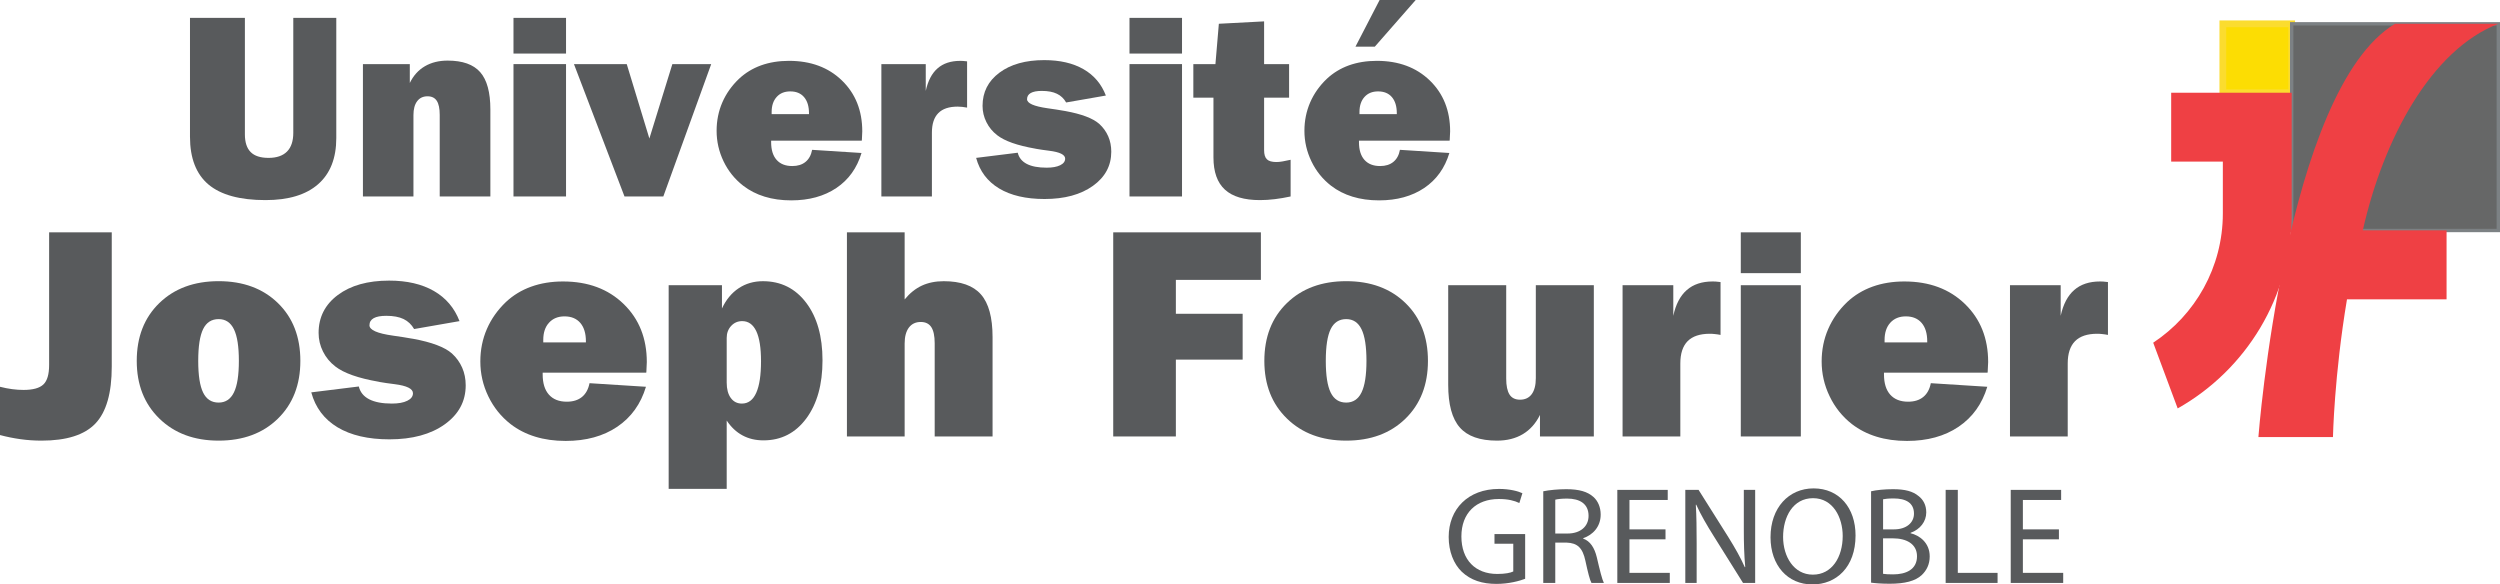
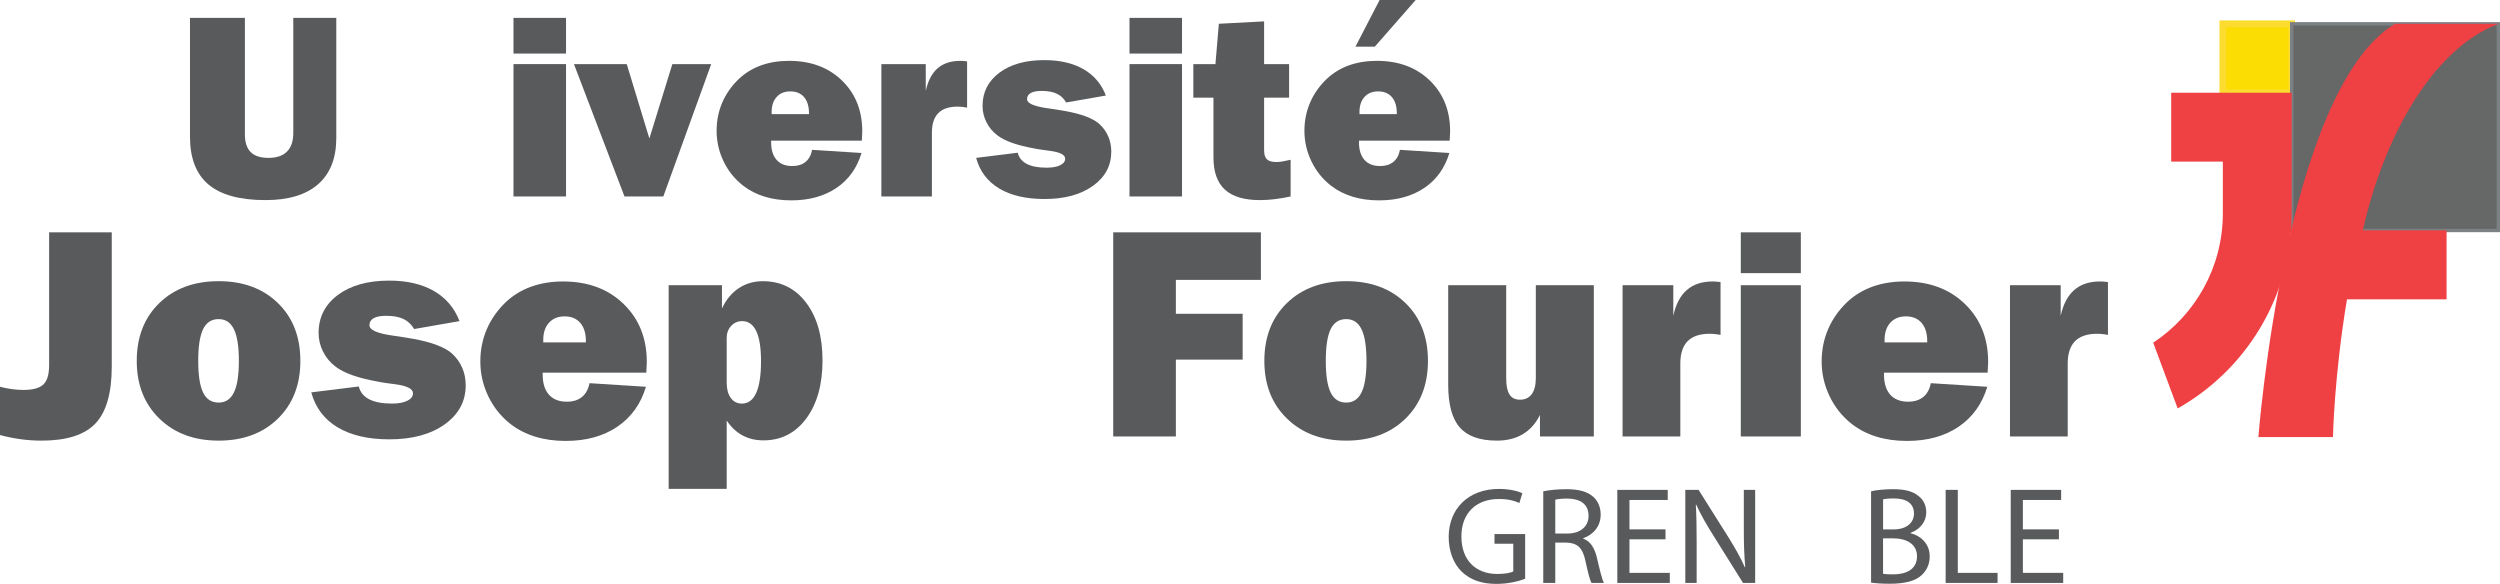
<svg xmlns="http://www.w3.org/2000/svg" width="365pt" height="85.33pt" viewBox="0 0 365 85.33" version="1.1">
  <defs>
    <clipPath id="clip1">
      <path d="M 211 71 L 223 71 L 223 85.328 L 211 85.328 Z M 211 71 " />
    </clipPath>
    <clipPath id="clip2">
      <path d="M 225 71 L 235 71 L 235 85.328 L 225 85.328 Z M 225 71 " />
    </clipPath>
    <clipPath id="clip3">
      <path d="M 236 71 L 244 71 L 244 85.328 L 236 85.328 Z M 236 71 " />
    </clipPath>
    <clipPath id="clip4">
      <path d="M 246 71 L 257 71 L 257 85.328 L 246 85.328 Z M 246 71 " />
    </clipPath>
    <clipPath id="clip5">
      <path d="M 258 71 L 271 71 L 271 85.328 L 258 85.328 Z M 258 71 " />
    </clipPath>
    <clipPath id="clip6">
      <path d="M 273 71 L 282 71 L 282 85.328 L 273 85.328 Z M 273 71 " />
    </clipPath>
    <clipPath id="clip7">
      <path d="M 284 71 L 292 71 L 292 85.328 L 284 85.328 Z M 284 71 " />
    </clipPath>
    <clipPath id="clip8">
      <path d="M 293 71 L 302 71 L 302 85.328 L 293 85.328 Z M 293 71 " />
    </clipPath>
  </defs>
  <g id="surface1">
    <path style=" stroke:none;fill-rule:nonzero;fill:rgb(98.799%,86.699%,1.199%);fill-opacity:1;" d="M 324.535 3.477 L 334.586 3.477 L 334.586 13.535 L 324.535 13.535 L 324.535 3.477 " />
    <path style=" stroke:none;fill-rule:nonzero;fill:rgb(98.399%,86.299%,18.399%);fill-opacity:1;" d="M 324.535 3.477 L 324.535 3.969 L 334.094 3.969 L 334.094 13.043 L 325.027 13.043 L 325.027 3.477 L 324.535 3.477 L 324.535 3.969 L 324.535 3.477 L 324.043 3.477 L 324.043 14.027 L 335.078 14.027 L 335.078 2.984 L 324.043 2.984 L 324.043 3.477 L 324.535 3.477 " />
    <path style=" stroke:none;fill-rule:nonzero;fill:rgb(39.999%,40.399%,40.399%);fill-opacity:1;" d="M 334.586 3.477 L 364.754 3.477 L 364.754 33.652 L 334.586 33.652 L 334.586 3.477 " />
    <path style=" stroke:none;fill-rule:nonzero;fill:rgb(48.599%,50.6%,51.799%);fill-opacity:1;" d="M 334.586 3.477 L 334.586 3.723 L 364.508 3.723 L 364.508 33.406 L 334.832 33.406 L 334.832 3.477 L 334.586 3.477 L 334.586 3.723 L 334.586 3.477 L 334.34 3.477 L 334.34 33.898 L 365 33.898 L 365 3.23 L 334.34 3.23 L 334.34 3.477 L 334.586 3.477 " />
    <path style=" stroke:none;fill-rule:nonzero;fill:rgb(93.7%,25.099%,26.7%);fill-opacity:1;" d="M 314.367 50.035 C 320.492 45.988 324.535 39.039 324.535 31.156 L 324.535 23.594 L 316.992 23.594 L 316.992 13.535 L 334.586 13.535 L 334.586 31.156 C 334.586 43.367 327.883 54.02 317.941 59.629 L 314.367 50.035 " />
    <path style=" stroke:none;fill-rule:nonzero;fill:rgb(93.7%,25.099%,26.7%);fill-opacity:1;" d="M 364.754 3.477 C 354.969 7.254 347.98 20.246 344.969 33.629 L 357.199 33.629 L 357.199 43.699 L 342.66 43.699 C 340.797 54.824 340.613 63.789 340.613 63.789 L 340.613 63.809 L 329.719 63.809 L 329.73 63.766 C 329.73 63.766 333.609 13.148 349.664 3.477 " />
    <g clip-path="url(#clip1)" clip-rule="nonzero">
      <path style=" stroke:none;fill-rule:nonzero;fill:rgb(34.499%,35.3%,36.099%);fill-opacity:1;" d="M 222.672 84.504 C 221.887 84.805 220.312 85.25 218.48 85.25 C 216.422 85.25 214.73 84.727 213.402 83.457 C 212.234 82.324 211.508 80.512 211.508 78.398 C 211.508 74.348 214.309 71.383 218.863 71.383 C 220.434 71.383 221.684 71.727 222.27 72.008 L 221.824 73.441 C 221.102 73.098 220.195 72.855 218.824 72.855 C 215.52 72.855 213.363 74.91 213.363 78.316 C 213.363 81.762 215.418 83.797 218.602 83.797 C 219.75 83.797 220.535 83.637 220.938 83.434 L 220.938 79.387 L 218.195 79.387 L 218.195 77.977 L 222.672 77.977 L 222.672 84.504 " />
    </g>
    <g clip-path="url(#clip2)" clip-rule="nonzero">
      <path style=" stroke:none;fill-rule:nonzero;fill:rgb(34.499%,35.3%,36.099%);fill-opacity:1;" d="M 227.07 77.895 L 228.863 77.895 C 230.738 77.895 231.93 76.863 231.93 75.312 C 231.93 73.559 230.656 72.793 228.805 72.793 C 227.957 72.793 227.371 72.871 227.07 72.953 Z M 225.316 71.727 C 226.207 71.543 227.492 71.422 228.684 71.422 C 230.559 71.422 231.785 71.785 232.637 72.551 C 233.301 73.137 233.699 74.062 233.699 75.129 C 233.699 76.906 232.555 78.094 231.145 78.578 L 231.145 78.637 C 232.168 79 232.797 79.965 233.137 81.379 C 233.578 83.27 233.902 84.582 234.164 85.105 L 232.352 85.105 C 232.129 84.723 231.828 83.555 231.465 81.859 C 231.059 79.988 230.316 79.281 228.723 79.219 L 227.07 79.219 L 227.07 85.105 L 225.316 85.105 L 225.316 71.727 " />
    </g>
    <g clip-path="url(#clip3)" clip-rule="nonzero">
      <path style=" stroke:none;fill-rule:nonzero;fill:rgb(34.499%,35.3%,36.099%);fill-opacity:1;" d="M 243.164 78.742 L 237.902 78.742 L 237.902 83.637 L 243.789 83.637 L 243.789 85.109 L 236.129 85.109 L 236.129 71.523 L 243.488 71.523 L 243.488 72.996 L 237.902 72.996 L 237.902 77.289 L 243.164 77.289 L 243.164 78.742 " />
    </g>
    <g clip-path="url(#clip4)" clip-rule="nonzero">
      <path style=" stroke:none;fill-rule:nonzero;fill:rgb(34.499%,35.3%,36.099%);fill-opacity:1;" d="M 246.055 85.109 L 246.055 71.523 L 247.992 71.523 L 252.324 78.398 C 253.312 79.988 254.117 81.398 254.742 82.809 L 254.805 82.789 C 254.641 80.973 254.598 79.324 254.598 77.227 L 254.598 71.523 L 256.254 71.523 L 256.254 85.105 L 254.48 85.105 L 250.168 78.215 C 249.219 76.703 248.312 75.152 247.648 73.68 L 247.59 73.699 C 247.688 75.414 247.711 77.047 247.711 79.305 L 247.711 85.109 L 246.055 85.109 " />
    </g>
    <g clip-path="url(#clip5)" clip-rule="nonzero">
-       <path style=" stroke:none;fill-rule:nonzero;fill:rgb(34.499%,35.3%,36.099%);fill-opacity:1;" d="M 264.688 83.898 C 267.465 83.898 269.035 81.336 269.035 78.254 C 269.035 75.555 267.629 72.734 264.703 72.734 C 261.781 72.734 260.332 75.453 260.332 78.395 C 260.332 81.258 261.902 83.898 264.664 83.898 Z M 264.602 85.328 C 260.996 85.328 258.496 82.547 258.496 78.438 C 258.496 74.125 261.156 71.305 264.785 71.305 C 268.516 71.305 270.91 74.145 270.91 78.176 C 270.91 82.832 268.07 85.328 264.621 85.328 L 264.602 85.328 " />
-     </g>
+       </g>
    <g clip-path="url(#clip6)" clip-rule="nonzero">
      <path style=" stroke:none;fill-rule:nonzero;fill:rgb(34.499%,35.3%,36.099%);fill-opacity:1;" d="M 274.93 83.777 C 275.289 83.836 275.773 83.859 276.398 83.859 C 278.215 83.859 279.883 83.191 279.883 81.219 C 279.883 79.387 278.297 78.598 276.379 78.598 L 274.926 78.598 L 274.926 83.777 Z M 274.93 77.289 L 276.52 77.289 C 278.355 77.289 279.441 76.301 279.441 74.992 C 279.441 73.418 278.254 72.773 276.48 72.773 C 275.676 72.773 275.211 72.836 274.93 72.895 Z M 273.176 71.727 C 273.938 71.543 275.168 71.422 276.379 71.422 C 278.133 71.422 279.262 71.727 280.09 72.41 C 280.793 72.938 281.234 73.738 281.234 74.809 C 281.234 76.141 280.352 77.289 278.941 77.793 L 278.941 77.852 C 280.227 78.156 281.738 79.223 281.738 81.238 C 281.738 82.406 281.273 83.293 280.574 83.961 C 279.645 84.828 278.109 85.227 275.895 85.227 C 274.684 85.227 273.758 85.148 273.176 85.066 L 273.176 71.727 " />
    </g>
    <g clip-path="url(#clip7)" clip-rule="nonzero">
      <path style=" stroke:none;fill-rule:nonzero;fill:rgb(34.499%,35.3%,36.099%);fill-opacity:1;" d="M 284.066 71.523 L 285.84 71.523 L 285.84 83.637 L 291.645 83.637 L 291.645 85.105 L 284.066 85.105 L 284.066 71.523 " />
    </g>
    <g clip-path="url(#clip8)" clip-rule="nonzero">
      <path style=" stroke:none;fill-rule:nonzero;fill:rgb(34.499%,35.3%,36.099%);fill-opacity:1;" d="M 300.602 78.742 L 295.34 78.742 L 295.34 83.637 L 301.227 83.637 L 301.227 85.109 L 293.566 85.109 L 293.566 71.523 L 300.926 71.523 L 300.926 72.996 L 295.34 72.996 L 295.34 77.289 L 300.602 77.289 L 300.602 78.742 " />
    </g>
    <path style=" stroke:none;fill-rule:nonzero;fill:rgb(34.499%,35.3%,36.099%);fill-opacity:1;" d="M 27.738 2.609 L 35.754 2.609 L 35.754 19.621 C 35.754 20.781 36.039 21.645 36.602 22.207 C 37.164 22.77 38.031 23.051 39.207 23.051 C 40.391 23.051 41.293 22.742 41.906 22.125 C 42.516 21.508 42.82 20.598 42.82 19.398 L 42.82 2.609 L 49.098 2.609 L 49.098 20.152 C 49.098 23.098 48.215 25.348 46.445 26.895 C 44.676 28.445 42.117 29.215 38.766 29.215 C 35.023 29.215 32.25 28.457 30.441 26.941 C 28.641 25.422 27.738 23.098 27.738 19.969 L 27.738 2.609 " />
-     <path style=" stroke:none;fill-rule:nonzero;fill:rgb(34.499%,35.3%,36.099%);fill-opacity:1;" d="M 52.988 28.684 L 52.988 9.359 L 59.832 9.359 L 59.832 12.113 C 60.355 11.039 61.09 10.223 62.031 9.672 C 62.977 9.121 64.082 8.848 65.355 8.848 C 67.531 8.848 69.117 9.406 70.109 10.535 C 71.098 11.66 71.594 13.477 71.594 15.984 L 71.594 28.684 L 64.199 28.684 L 64.199 16.773 C 64.199 15.844 64.055 15.16 63.77 14.719 C 63.48 14.277 63.031 14.059 62.418 14.059 C 61.77 14.059 61.266 14.297 60.906 14.777 C 60.543 15.254 60.363 15.934 60.363 16.812 L 60.363 28.684 L 52.988 28.684 " />
    <path style=" stroke:none;fill-rule:nonzero;fill:rgb(34.499%,35.3%,36.099%);fill-opacity:1;" d="M 74.969 28.684 L 74.969 9.359 L 82.641 9.359 L 82.641 28.684 Z M 74.969 7.82 L 74.969 2.609 L 82.641 2.609 L 82.641 7.82 L 74.969 7.82 " />
    <path style=" stroke:none;fill-rule:nonzero;fill:rgb(34.499%,35.3%,36.099%);fill-opacity:1;" d="M 91.176 28.684 L 83.797 9.359 L 91.504 9.359 L 94.809 20.223 L 98.164 9.359 L 103.836 9.359 L 96.844 28.684 L 91.176 28.684 " />
    <path style=" stroke:none;fill-rule:nonzero;fill:rgb(34.499%,35.3%,36.099%);fill-opacity:1;" d="M 112.66 16.664 L 118.113 16.664 L 118.113 16.539 C 118.113 15.523 117.871 14.738 117.395 14.18 C 116.918 13.621 116.246 13.344 115.379 13.344 C 114.547 13.344 113.883 13.609 113.398 14.152 C 112.906 14.691 112.66 15.426 112.66 16.352 Z M 125.781 22.336 C 125.121 24.535 123.898 26.242 122.113 27.445 C 120.324 28.648 118.129 29.254 115.523 29.254 C 114.105 29.254 112.809 29.074 111.633 28.711 C 110.461 28.352 109.414 27.816 108.496 27.105 C 107.273 26.152 106.32 24.969 105.641 23.555 C 104.965 22.145 104.625 20.66 104.625 19.105 C 104.625 17.625 104.902 16.242 105.457 14.957 C 106.016 13.672 106.824 12.523 107.891 11.508 C 108.816 10.641 109.895 9.984 111.117 9.543 C 112.34 9.105 113.699 8.883 115.191 8.883 C 118.375 8.883 120.953 9.84 122.926 11.754 C 124.902 13.672 125.891 16.145 125.891 19.18 C 125.891 19.434 125.871 19.848 125.836 20.406 L 125.816 20.535 L 112.586 20.535 L 112.586 20.758 C 112.586 21.883 112.852 22.746 113.387 23.344 C 113.918 23.941 114.68 24.242 115.668 24.242 C 116.465 24.242 117.109 24.043 117.605 23.637 C 118.102 23.234 118.422 22.648 118.57 21.875 L 125.781 22.336 " />
    <path style=" stroke:none;fill-rule:nonzero;fill:rgb(34.499%,35.3%,36.099%);fill-opacity:1;" d="M 128.68 28.684 L 128.68 9.359 L 135.16 9.359 L 135.16 13.27 C 135.48 11.805 136.051 10.703 136.887 9.977 C 137.719 9.25 138.816 8.887 140.188 8.887 C 140.309 8.887 140.438 8.887 140.574 8.895 C 140.711 8.902 140.918 8.922 141.195 8.957 L 141.195 15.711 C 140.949 15.664 140.711 15.625 140.473 15.602 C 140.234 15.578 140.016 15.566 139.82 15.566 C 138.562 15.566 137.617 15.879 136.996 16.512 C 136.371 17.141 136.059 18.09 136.059 19.363 L 136.059 28.684 L 128.68 28.684 " />
    <path style=" stroke:none;fill-rule:nonzero;fill:rgb(34.499%,35.3%,36.099%);fill-opacity:1;" d="M 142.516 23.051 L 148.59 22.297 C 148.766 23.023 149.203 23.566 149.914 23.934 C 150.621 24.301 151.59 24.48 152.812 24.48 C 153.645 24.48 154.301 24.363 154.785 24.125 C 155.27 23.887 155.512 23.566 155.512 23.16 C 155.512 22.586 154.734 22.203 153.18 22.008 C 152.398 21.91 151.766 21.816 151.289 21.73 L 151.121 21.695 C 148.531 21.242 146.691 20.594 145.602 19.75 C 144.914 19.223 144.387 18.582 144.016 17.832 C 143.641 17.082 143.453 16.289 143.453 15.457 C 143.453 13.449 144.273 11.836 145.914 10.613 C 147.555 9.387 149.738 8.777 152.465 8.777 C 154.738 8.777 156.645 9.215 158.184 10.098 C 159.719 10.977 160.809 12.262 161.457 13.949 L 155.656 14.961 C 155.328 14.383 154.879 13.957 154.309 13.688 C 153.738 13.41 153.004 13.273 152.098 13.273 C 151.391 13.273 150.852 13.375 150.492 13.578 C 150.133 13.777 149.949 14.082 149.949 14.484 C 149.949 15.082 150.949 15.523 152.941 15.805 C 153.91 15.941 154.691 16.062 155.293 16.172 C 155.352 16.184 155.434 16.199 155.531 16.211 C 157.918 16.648 159.566 17.273 160.484 18.082 C 161.062 18.605 161.496 19.211 161.797 19.895 C 162.098 20.582 162.246 21.332 162.246 22.152 C 162.246 24.195 161.355 25.855 159.566 27.137 C 157.781 28.414 155.426 29.055 152.504 29.055 C 149.785 29.055 147.574 28.539 145.867 27.512 C 144.16 26.48 143.043 24.996 142.516 23.051 " />
    <path style=" stroke:none;fill-rule:nonzero;fill:rgb(34.499%,35.3%,36.099%);fill-opacity:1;" d="M 164.906 28.684 L 164.906 9.359 L 172.574 9.359 L 172.574 28.684 Z M 164.906 7.82 L 164.906 2.609 L 172.574 2.609 L 172.574 7.82 L 164.906 7.82 " />
    <path style=" stroke:none;fill-rule:nonzero;fill:rgb(34.499%,35.3%,36.099%);fill-opacity:1;" d="M 177.164 22.977 L 177.164 14.262 L 174.227 14.262 L 174.227 9.359 L 177.453 9.359 L 177.953 3.469 L 184.559 3.121 L 184.559 9.359 L 188.207 9.359 L 188.207 14.262 L 184.559 14.262 L 184.559 21.914 C 184.559 22.551 184.695 23 184.973 23.262 C 185.242 23.527 185.707 23.656 186.355 23.656 C 186.613 23.656 186.914 23.629 187.262 23.566 C 187.613 23.504 188 23.426 188.43 23.328 L 188.43 28.684 C 187.637 28.855 186.863 28.988 186.117 29.078 C 185.371 29.168 184.652 29.215 183.953 29.215 C 181.652 29.215 179.945 28.707 178.836 27.684 C 177.719 26.664 177.164 25.094 177.164 22.977 " />
    <path style=" stroke:none;fill-rule:nonzero;fill:rgb(34.499%,35.3%,36.099%);fill-opacity:1;" d="M 198.484 16.664 L 203.934 16.664 L 203.934 16.539 C 203.934 15.523 203.695 14.738 203.219 14.18 C 202.742 13.621 202.066 13.344 201.199 13.344 C 200.367 13.344 199.711 13.609 199.219 14.152 C 198.73 14.691 198.484 15.426 198.484 16.352 Z M 197.898 6.812 L 201.422 0.004 L 206.688 0.004 L 200.723 6.812 Z M 211.609 22.336 C 210.945 24.535 209.723 26.242 207.938 27.445 C 206.148 28.648 203.953 29.254 201.348 29.254 C 199.93 29.254 198.633 29.074 197.457 28.711 C 196.281 28.352 195.238 27.816 194.32 27.105 C 193.098 26.152 192.145 24.969 191.469 23.555 C 190.789 22.145 190.445 20.66 190.445 19.105 C 190.445 17.625 190.727 16.242 191.281 14.957 C 191.84 13.672 192.648 12.523 193.715 11.508 C 194.641 10.641 195.723 9.984 196.941 9.543 C 198.164 9.105 199.523 8.883 201.016 8.883 C 204.195 8.883 206.777 9.84 208.754 11.754 C 210.73 13.672 211.719 16.145 211.719 19.18 C 211.719 19.434 211.699 19.848 211.66 20.406 L 211.641 20.535 L 198.41 20.535 L 198.41 20.758 C 198.41 21.883 198.676 22.746 199.211 23.344 C 199.742 23.941 200.504 24.242 201.496 24.242 C 202.289 24.242 202.934 24.043 203.43 23.637 C 203.926 23.234 204.25 22.648 204.391 21.875 L 211.609 22.336 " />
    <path style=" stroke:none;fill-rule:nonzero;fill:rgb(34.499%,35.3%,36.099%);fill-opacity:1;" d="M 7.172 53.281 L 7.172 33.922 L 16.316 33.922 L 16.316 53.512 C 16.316 57.383 15.523 60.156 13.934 61.828 C 12.348 63.5 9.723 64.332 6.062 64.332 C 5.027 64.332 4 64.262 2.988 64.121 C 1.973 63.98 0.977 63.777 0 63.516 L 0 56.469 C 0.602 56.625 1.191 56.738 1.77 56.816 C 2.352 56.895 2.906 56.93 3.438 56.93 C 4.809 56.93 5.773 56.664 6.332 56.133 C 6.895 55.602 7.172 54.652 7.172 53.281 " />
    <path style=" stroke:none;fill-rule:nonzero;fill:rgb(34.499%,35.3%,36.099%);fill-opacity:1;" d="M 31.922 58.777 C 32.926 58.777 33.672 58.281 34.152 57.297 C 34.637 56.309 34.875 54.777 34.875 52.691 C 34.875 50.594 34.637 49.055 34.152 48.07 C 33.672 47.082 32.926 46.59 31.922 46.59 C 30.883 46.59 30.129 47.078 29.656 48.047 C 29.18 49.02 28.941 50.57 28.941 52.691 C 28.941 54.805 29.18 56.348 29.656 57.316 C 30.129 58.289 30.883 58.777 31.922 58.777 Z M 31.922 64.332 C 28.352 64.332 25.469 63.258 23.27 61.113 C 21.066 58.969 19.965 56.164 19.965 52.691 C 19.965 49.199 21.062 46.383 23.258 44.25 C 25.453 42.121 28.34 41.051 31.922 41.051 C 35.496 41.051 38.383 42.117 40.57 44.242 C 42.758 46.367 43.852 49.184 43.852 52.691 C 43.852 56.172 42.758 58.984 40.57 61.125 C 38.383 63.262 35.496 64.332 31.922 64.332 " />
    <path style=" stroke:none;fill-rule:nonzero;fill:rgb(34.499%,35.3%,36.099%);fill-opacity:1;" d="M 45.445 57.285 L 52.387 56.426 C 52.582 57.25 53.086 57.871 53.898 58.293 C 54.711 58.711 55.812 58.922 57.211 58.922 C 58.16 58.922 58.91 58.789 59.465 58.512 C 60.016 58.242 60.293 57.875 60.293 57.414 C 60.293 56.758 59.406 56.316 57.629 56.09 C 56.738 55.98 56.016 55.875 55.469 55.777 C 55.441 55.777 55.379 55.762 55.281 55.734 C 52.316 55.219 50.211 54.477 48.969 53.512 C 48.188 52.914 47.582 52.18 47.156 51.32 C 46.727 50.461 46.516 49.555 46.516 48.602 C 46.516 46.312 47.453 44.465 49.328 43.066 C 51.199 41.672 53.695 40.969 56.812 40.969 C 59.414 40.969 61.59 41.473 63.344 42.48 C 65.098 43.488 66.348 44.957 67.09 46.883 L 60.461 48.039 C 60.086 47.383 59.57 46.895 58.922 46.578 C 58.27 46.266 57.426 46.109 56.395 46.109 C 55.582 46.109 54.973 46.223 54.559 46.453 C 54.148 46.684 53.941 47.031 53.941 47.492 C 53.941 48.176 55.082 48.68 57.359 49 C 58.465 49.156 59.359 49.297 60.043 49.422 C 60.113 49.434 60.203 49.449 60.316 49.465 C 63.039 49.965 64.93 50.68 65.977 51.602 C 66.637 52.203 67.133 52.895 67.477 53.68 C 67.82 54.461 67.992 55.32 67.992 56.258 C 67.992 58.594 66.969 60.492 64.93 61.953 C 62.887 63.414 60.195 64.145 56.855 64.145 C 53.754 64.145 51.223 63.555 49.273 62.383 C 47.324 61.207 46.047 59.508 45.445 57.285 " />
    <path style=" stroke:none;fill-rule:nonzero;fill:rgb(34.499%,35.3%,36.099%);fill-opacity:1;" d="M 79.316 49.988 L 85.543 49.988 L 85.543 49.84 C 85.543 48.68 85.27 47.785 84.727 47.148 C 84.18 46.512 83.41 46.191 82.418 46.191 C 81.469 46.191 80.715 46.5 80.156 47.117 C 79.594 47.73 79.316 48.57 79.316 49.633 Z M 94.309 56.469 C 93.555 58.984 92.156 60.93 90.117 62.309 C 88.074 63.688 85.566 64.375 82.586 64.375 C 80.965 64.375 79.484 64.168 78.141 63.754 C 76.801 63.344 75.602 62.73 74.555 61.922 C 73.156 60.832 72.07 59.477 71.293 57.863 C 70.516 56.25 70.129 54.555 70.129 52.777 C 70.129 51.086 70.445 49.508 71.082 48.039 C 71.719 46.57 72.648 45.258 73.863 44.094 C 74.926 43.102 76.152 42.355 77.555 41.852 C 78.949 41.348 80.504 41.094 82.207 41.094 C 85.844 41.094 88.793 42.191 91.047 44.379 C 93.305 46.566 94.434 49.395 94.434 52.863 C 94.434 53.152 94.414 53.625 94.371 54.266 L 94.352 54.414 L 79.23 54.414 L 79.23 54.664 C 79.23 55.953 79.535 56.938 80.145 57.621 C 80.754 58.305 81.621 58.648 82.754 58.648 C 83.664 58.648 84.402 58.418 84.969 57.957 C 85.531 57.496 85.898 56.824 86.07 55.945 L 94.309 56.469 " />
    <path style=" stroke:none;fill-rule:nonzero;fill:rgb(34.499%,35.3%,36.099%);fill-opacity:1;" d="M 106.098 55.859 C 106.098 56.812 106.297 57.559 106.695 58.102 C 107.094 58.648 107.633 58.922 108.32 58.922 C 109.242 58.922 109.938 58.402 110.406 57.359 C 110.875 56.316 111.109 54.777 111.109 52.734 C 111.109 50.793 110.879 49.332 110.418 48.352 C 109.953 47.375 109.27 46.883 108.359 46.883 C 107.719 46.883 107.18 47.117 106.746 47.586 C 106.312 48.059 106.098 48.641 106.098 49.34 Z M 97.625 71.379 L 97.625 41.641 L 105.406 41.641 L 105.406 45.039 C 106.004 43.754 106.82 42.766 107.848 42.082 C 108.875 41.398 110.055 41.055 111.383 41.055 C 114.012 41.055 116.117 42.105 117.703 44.203 C 119.289 46.297 120.086 49.102 120.086 52.609 C 120.086 56.133 119.297 58.961 117.719 61.094 C 116.137 63.227 114.051 64.293 111.469 64.293 C 110.32 64.293 109.297 64.051 108.402 63.566 C 107.508 63.086 106.738 62.363 106.098 61.398 L 106.098 71.379 L 97.625 71.379 " />
-     <path style=" stroke:none;fill-rule:nonzero;fill:rgb(34.499%,35.3%,36.099%);fill-opacity:1;" d="M 123.652 63.723 L 123.652 33.922 L 132.078 33.922 L 132.078 43.719 C 132.82 42.809 133.656 42.137 134.586 41.703 C 135.516 41.273 136.582 41.055 137.785 41.055 C 140.273 41.055 142.086 41.699 143.215 42.984 C 144.348 44.27 144.914 46.348 144.914 49.211 L 144.914 63.723 L 136.465 63.723 L 136.465 50.113 C 136.465 49.051 136.297 48.266 135.973 47.766 C 135.645 47.262 135.129 47.008 134.43 47.008 C 133.688 47.008 133.113 47.281 132.699 47.824 C 132.289 48.371 132.078 49.148 132.078 50.152 L 132.078 63.723 L 123.652 63.723 " />
    <path style=" stroke:none;fill-rule:nonzero;fill:rgb(34.499%,35.3%,36.099%);fill-opacity:1;" d="M 162.531 63.723 L 162.531 33.922 L 184.09 33.922 L 184.09 40.863 L 171.676 40.863 L 171.676 45.812 L 181.426 45.812 L 181.426 52.504 L 171.676 52.504 L 171.676 63.723 L 162.531 63.723 " />
    <path style=" stroke:none;fill-rule:nonzero;fill:rgb(34.499%,35.3%,36.099%);fill-opacity:1;" d="M 196.547 58.777 C 197.555 58.777 198.301 58.281 198.781 57.297 C 199.266 56.309 199.504 54.777 199.504 52.691 C 199.504 50.594 199.266 49.055 198.781 48.07 C 198.301 47.082 197.555 46.59 196.547 46.59 C 195.512 46.59 194.758 47.078 194.281 48.047 C 193.805 49.02 193.566 50.57 193.566 52.691 C 193.566 54.805 193.805 56.348 194.281 57.316 C 194.758 58.289 195.512 58.777 196.547 58.777 Z M 196.547 64.332 C 192.984 64.332 190.098 63.258 187.898 61.113 C 185.691 58.969 184.594 56.164 184.594 52.691 C 184.594 49.199 185.691 46.383 187.887 44.25 C 190.078 42.121 192.969 41.051 196.547 41.051 C 200.125 41.051 203.008 42.117 205.195 44.242 C 207.387 46.367 208.48 49.184 208.48 52.691 C 208.48 56.172 207.387 58.984 205.195 61.125 C 203.008 63.262 200.125 64.332 196.547 64.332 " />
    <path style=" stroke:none;fill-rule:nonzero;fill:rgb(34.499%,35.3%,36.099%);fill-opacity:1;" d="M 232.699 41.641 L 232.699 63.723 L 224.836 63.723 L 224.836 60.578 C 224.234 61.809 223.402 62.742 222.344 63.379 C 221.277 64.016 220.02 64.332 218.566 64.332 C 216.062 64.332 214.246 63.691 213.125 62.402 C 211.996 61.117 211.438 59.043 211.438 56.176 L 211.438 41.641 L 219.906 41.641 L 219.906 55.273 C 219.906 56.32 220.07 57.098 220.391 57.602 C 220.711 58.102 221.223 58.355 221.922 58.355 C 222.664 58.355 223.234 58.086 223.633 57.547 C 224.027 57.012 224.23 56.23 224.23 55.211 L 224.23 41.641 L 232.699 41.641 " />
    <path style=" stroke:none;fill-rule:nonzero;fill:rgb(34.499%,35.3%,36.099%);fill-opacity:1;" d="M 236.895 63.723 L 236.895 41.641 L 244.301 41.641 L 244.301 46.109 C 244.66 44.43 245.32 43.176 246.273 42.344 C 247.223 41.512 248.48 41.094 250.047 41.094 C 250.188 41.094 250.332 41.098 250.488 41.105 C 250.641 41.113 250.879 41.137 251.199 41.18 L 251.199 48.898 C 250.922 48.84 250.645 48.801 250.367 48.773 C 250.098 48.742 249.848 48.73 249.629 48.73 C 248.188 48.73 247.109 49.09 246.395 49.809 C 245.684 50.531 245.328 51.617 245.328 53.07 L 245.328 63.727 L 236.895 63.727 L 236.895 63.723 " />
    <path style=" stroke:none;fill-rule:nonzero;fill:rgb(34.499%,35.3%,36.099%);fill-opacity:1;" d="M 254.156 63.723 L 254.156 41.641 L 262.922 41.641 L 262.922 63.723 Z M 254.156 39.879 L 254.156 33.922 L 262.922 33.922 L 262.922 39.879 L 254.156 39.879 " />
    <path style=" stroke:none;fill-rule:nonzero;fill:rgb(34.499%,35.3%,36.099%);fill-opacity:1;" d="M 275.148 49.988 L 281.375 49.988 L 281.375 49.84 C 281.375 48.68 281.105 47.785 280.559 47.148 C 280.012 46.512 279.242 46.191 278.254 46.191 C 277.301 46.191 276.547 46.5 275.984 47.117 C 275.43 47.73 275.148 48.57 275.148 49.633 Z M 290.145 56.469 C 289.387 58.984 287.988 60.93 285.949 62.309 C 283.906 63.688 281.398 64.375 278.422 64.375 C 276.797 64.375 275.316 64.168 273.973 63.754 C 272.633 63.344 271.438 62.73 270.387 61.922 C 268.988 60.832 267.902 59.477 267.129 57.863 C 266.348 56.25 265.961 54.555 265.961 52.777 C 265.961 51.086 266.277 49.508 266.914 48.039 C 267.551 46.57 268.477 45.258 269.691 44.094 C 270.754 43.102 271.988 42.355 273.383 41.852 C 274.781 41.348 276.332 41.094 278.039 41.094 C 281.676 41.094 284.621 42.191 286.879 44.379 C 289.141 46.566 290.27 49.395 290.27 52.863 C 290.27 53.152 290.246 53.625 290.203 54.266 L 290.184 54.414 L 275.062 54.414 L 275.062 54.664 C 275.062 55.953 275.367 56.938 275.973 57.621 C 276.586 58.305 277.453 58.648 278.586 58.648 C 279.496 58.648 280.234 58.418 280.797 57.957 C 281.363 57.496 281.73 56.824 281.898 55.945 L 290.145 56.469 " />
    <path style=" stroke:none;fill-rule:nonzero;fill:rgb(34.499%,35.3%,36.099%);fill-opacity:1;" d="M 293.457 63.723 L 293.457 41.641 L 300.859 41.641 L 300.859 46.109 C 301.227 44.43 301.879 43.176 302.832 42.344 C 303.781 41.512 305.039 41.094 306.609 41.094 C 306.746 41.094 306.891 41.098 307.051 41.105 C 307.199 41.113 307.438 41.137 307.762 41.18 L 307.762 48.898 C 307.48 48.84 307.203 48.801 306.93 48.773 C 306.66 48.742 306.41 48.73 306.188 48.73 C 304.746 48.73 303.672 49.09 302.957 49.809 C 302.246 50.531 301.887 51.617 301.887 53.07 L 301.887 63.727 L 293.457 63.727 L 293.457 63.723 " />
  </g>
</svg>